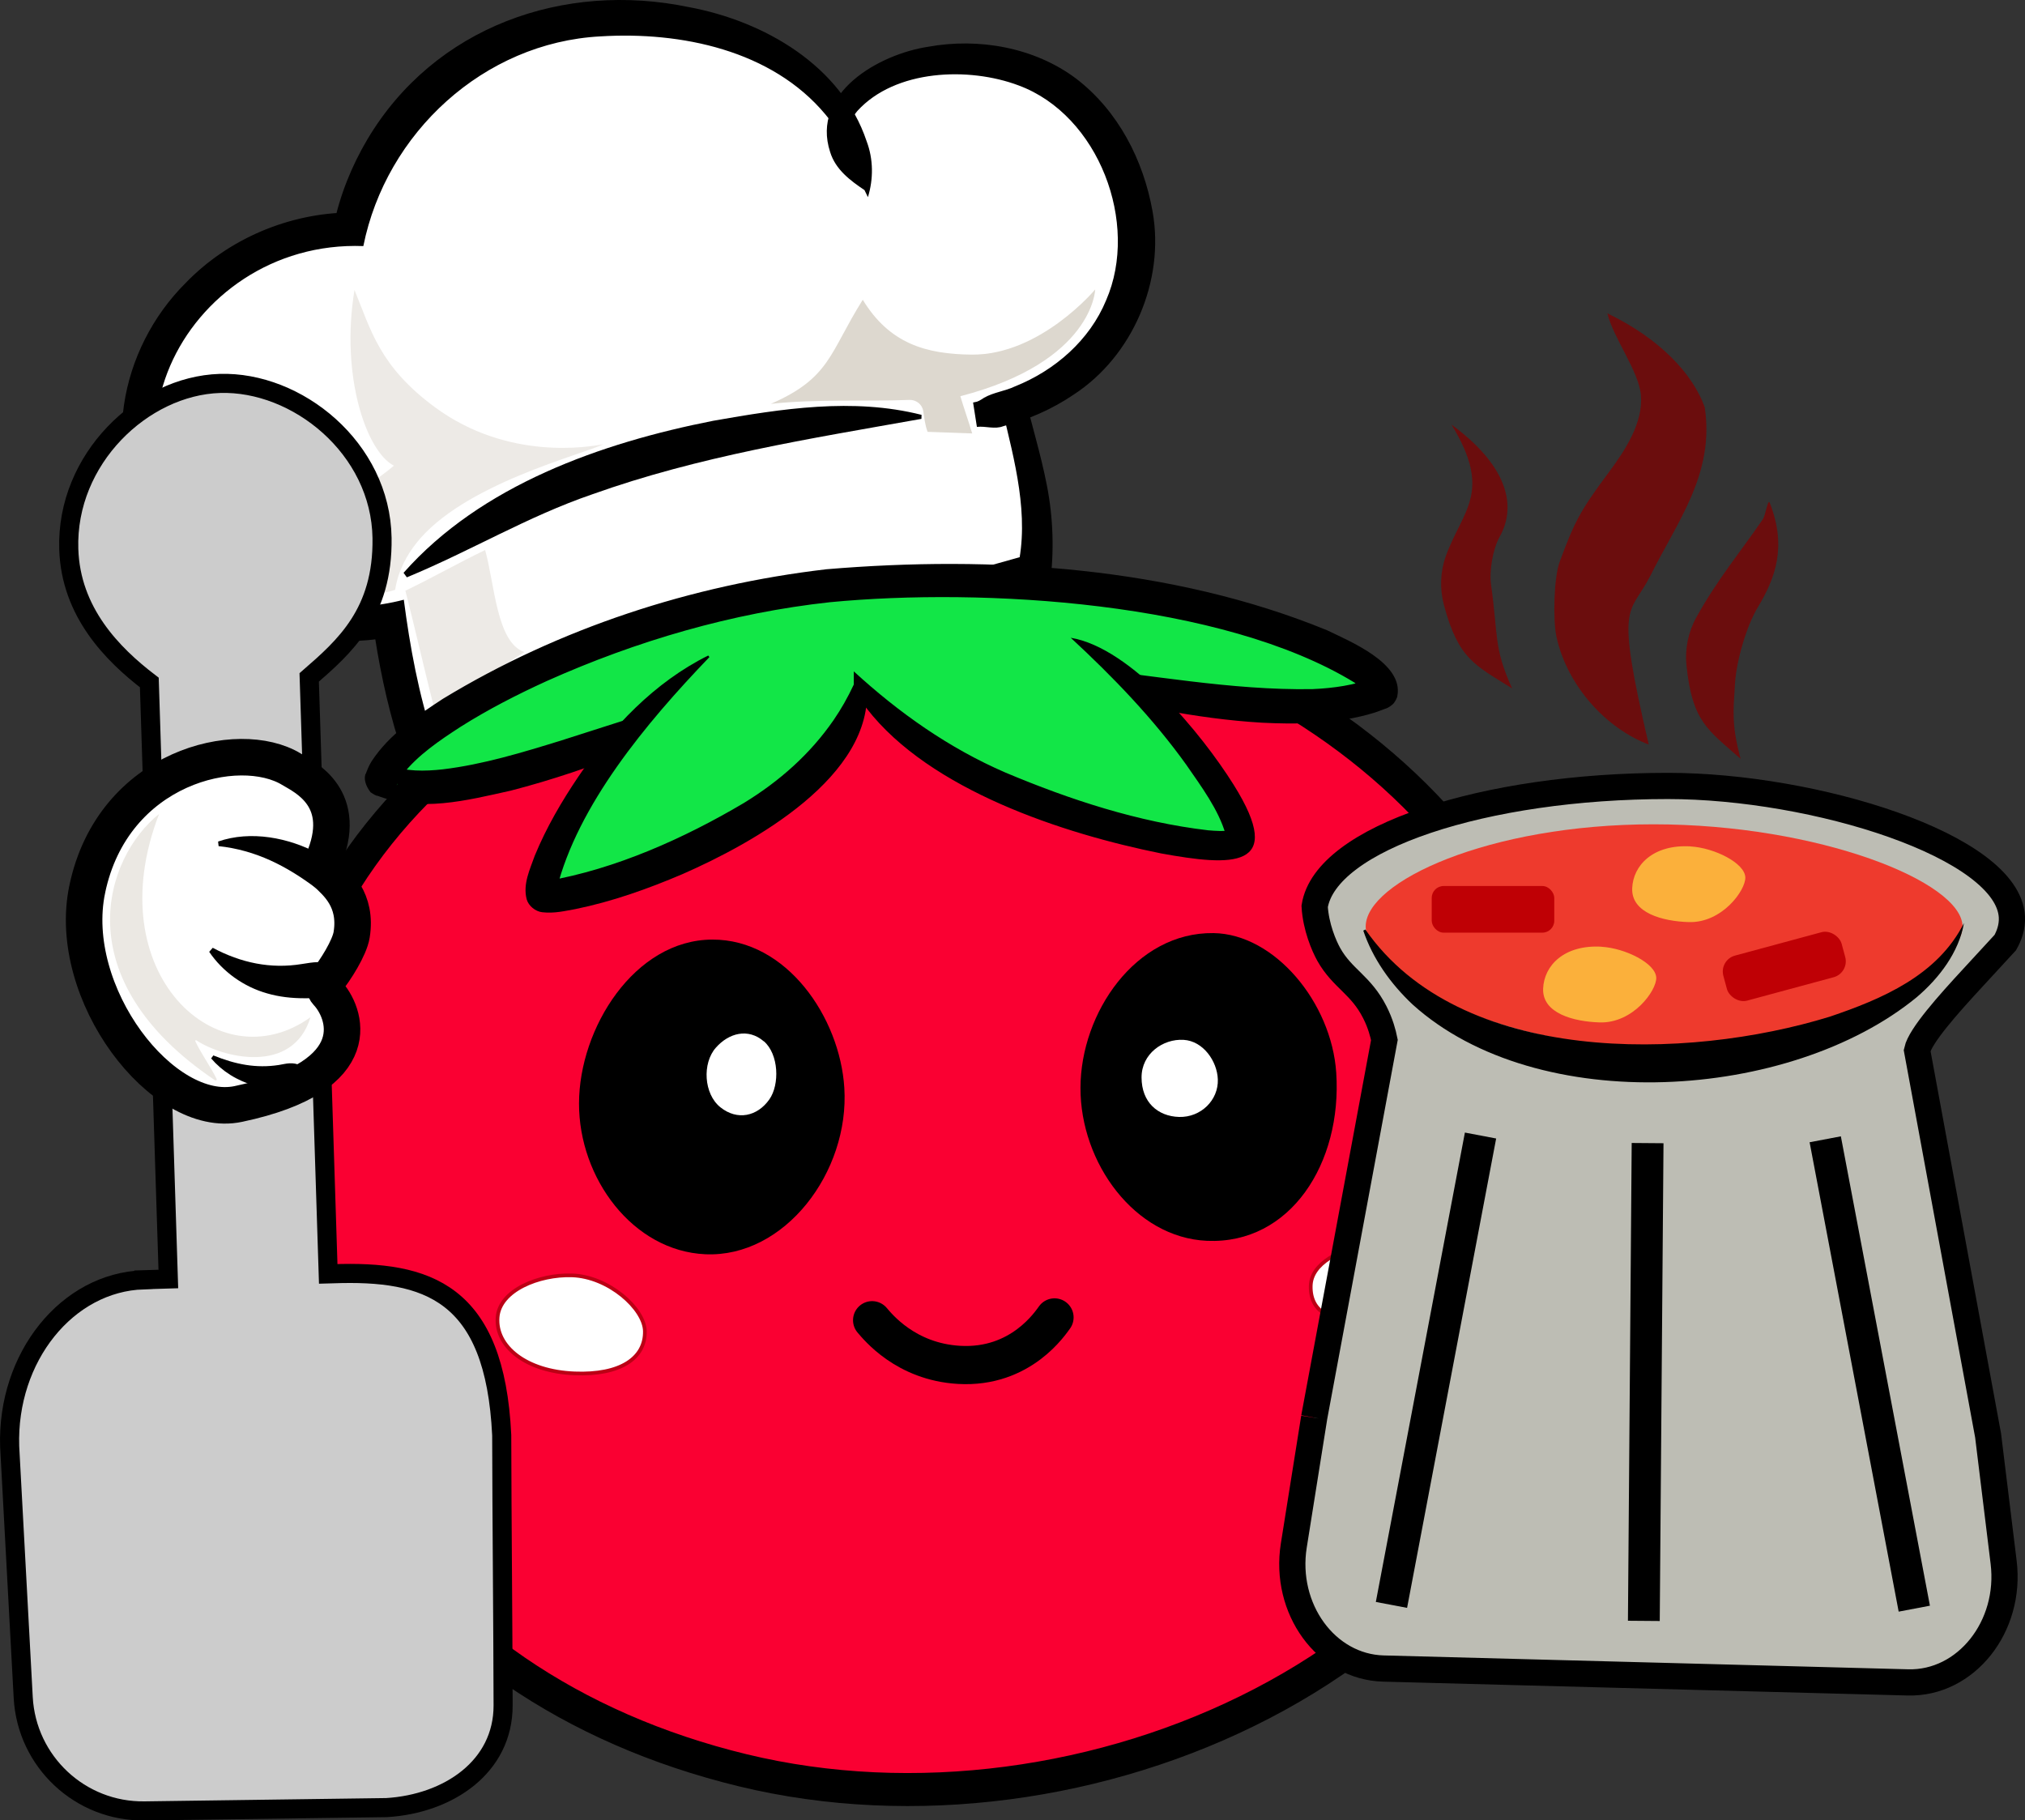
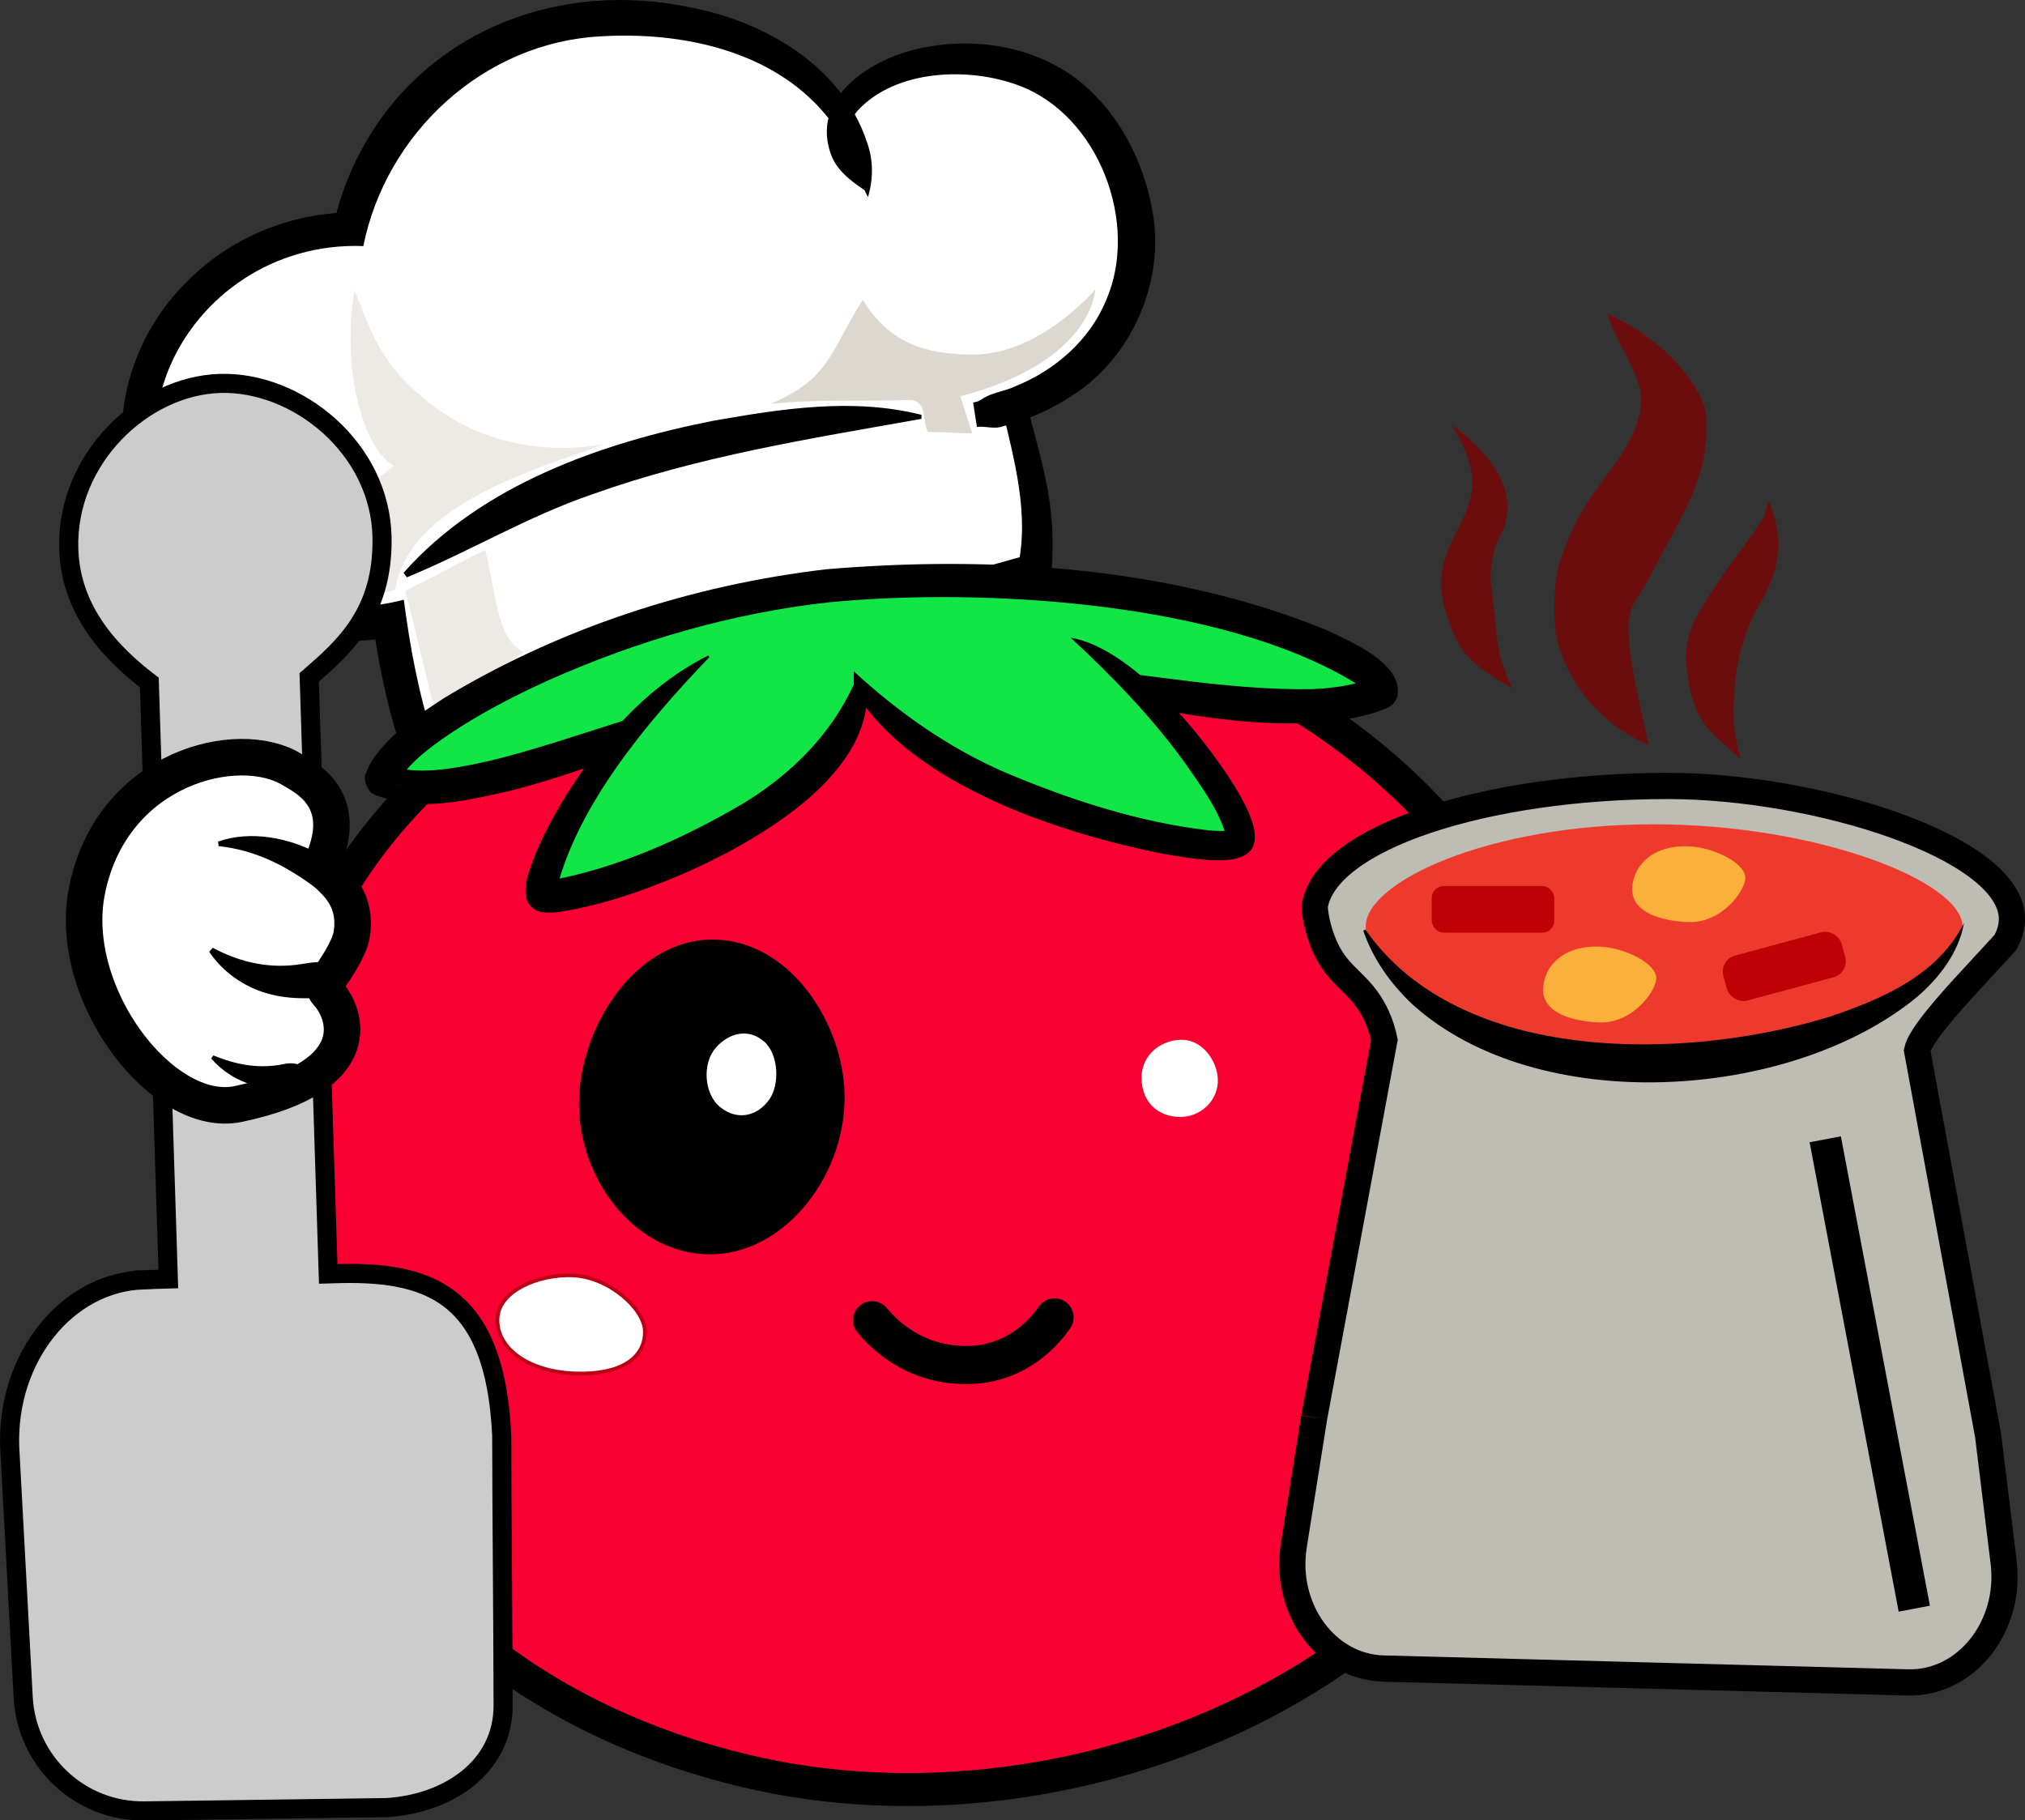
<svg xmlns="http://www.w3.org/2000/svg" id="Layer_2" data-name="Layer 2" viewBox="0 0 318.29 286.14">
  <rect x="0" y="0" width="318.29" height="286.14" fill="#333333" stroke="none" />
  <defs>
    <style>
      .cls-1, .cls-2 {
        fill: #ddd8cf;
      }

      .cls-3 {
        stroke-width: 5.74px;
      }

      .cls-3, .cls-4, .cls-5 {
        fill: #fff;
      }

      .cls-3, .cls-6, .cls-7, .cls-8, .cls-9, .cls-5, .cls-10 {
        stroke-miterlimit: 10;
      }

      .cls-3, .cls-6, .cls-7, .cls-8, .cls-9, .cls-10 {
        stroke: #000;
      }

      .cls-6 {
        fill: #fa0032;
        stroke-width: 5.19px;
      }

      .cls-7 {
        stroke-linecap: round;
        stroke-width: 6px;
      }

      .cls-7, .cls-10 {
        fill: none;
      }

      .cls-8 {
        fill: #bdbdb4;
        stroke-width: 4.12px;
      }

      .cls-11 {
        fill: #bf0005;
      }

      .cls-2 {
        opacity: .52;
      }

      .cls-12 {
        fill: #ddd8d1;
        opacity: .6;
      }

      .cls-13 {
        fill: #bb0015;
        opacity: 0;
      }

      .cls-9 {
        fill: #ccc;
        stroke-width: 3px;
      }

      .cls-14 {
        fill: #ee3a2d;
      }

      .cls-5 {
        stroke: #bb0015;
        stroke-width: .58px;
      }

      .cls-15 {
        fill: #12e647;
      }

      .cls-10 {
        stroke-width: 5px;
      }

      .cls-16 {
        fill: #fbb03b;
      }

      .cls-17 {
        fill: #6b0d0d;
      }
    </style>
  </defs>
  <g id="Layer_1-2" data-name="Layer 1">
    <g id="results">
      <g id="categories">
        <g id="dizi_category">
          <g>
            <path class="cls-6" d="M163.15,95.4c-52.76-9.02-109.15,19.55-118.77,67.93-11.19,56.29,18.2,101.8,72.39,114.94,53.48,12.97,120.79-16.58,130.22-73.24,10.29-61.83-35.26-101.32-83.83-109.63Z" />
            <path class="cls-13" d="M109.65,111.41c-15.03.39-20.52,3.93-33.39,14.24,0,0-21.8,17.46-25.47,47.65-3.96,32.55,31.05,90.11,70.1,103.76-4.37-.64-16.28-3.92-25.43-8.41-16.14-7.79-31.25-18.51-42.93-41.53-2.64-5.21-9.5-25.06-8.1-47.92,3.14-51.14,41.54-66.04,47.33-69.55,5.47.64,13.28-.24,19.98-.99-.95,1-1.13,1.74-2.08,2.74Z" />
          </g>
          <g id="cheeks">
            <path class="cls-5" d="M78.21,207.07c.32-4.26,6.51-6.76,11.68-6.6,5.79.18,11.41,5.25,11.47,8.78.08,4.23-3.84,6.92-11.05,6.63-7.62-.3-12.45-4.22-12.1-8.81Z" />
-             <path class="cls-5" d="M225.98,199.74c-.32-4.26-4.45-6.09-9.48-4.87-6.09,1.47-10.42,3.76-10.48,7.28-.08,4.23,3.34,6.01,10.55,5.72,7.62-.3,9.77-3.55,9.42-8.14Z" />
          </g>
          <g id="eyes">
            <g>
              <g>
                <path d="M111.95,147.69c-12.21.04-20.92,13.91-20.94,25.74-.03,11.77,8.47,23.21,19.85,23.72,12.46.56,22.69-12.91,21.85-26.17-.7-11.07-9.06-23.33-20.75-23.29Z" />
                <path class="cls-4" d="M120.05,163.68c-2.46-2.11-5.49-1.32-7.54,1.01-2.15,2.44-1.9,7.25.71,9.35,2.67,2.15,5.82,1.44,7.7-1.22,1.66-2.35,1.49-7.13-.86-9.15Z" />
              </g>
              <g>
-                 <path d="M190.72,146.67c-12.2-.16-20.87,12.51-20.89,24.33-.03,11.77,8.51,23.54,19.89,24.04,13.12.57,21.25-12.23,20.31-26.42-.74-11.06-9.71-21.82-19.3-21.95Z" />
                <path class="cls-4" d="M186.03,163.45c-3.23-.19-6.6,2.18-6.6,5.9,0,3.91,2.55,6.12,5.9,6.22,3.43.09,6.2-2.65,6.09-5.9-.1-2.87-2.3-6.04-5.38-6.22Z" />
              </g>
            </g>
          </g>
          <path id="mouth" class="cls-7" d="M137.08,207.52c.87,1,5.26,6.54,13.68,7.02,9.76.56,14.41-6.7,14.99-7.46" />
          <g id="hat">
            <g>
              <g>
                <path class="cls-4" d="M66.04,118.31c-1.94-5.59-3.66-12.47-4.82-20.88-19,3.74-36.46-8.94-39.11-24.97-2.85-17.27,11.91-36.06,32.9-36.41,4.09-17.74,18.97-31.02,36.88-32.93,18.37-1.96,41.89,5.3,44.36,26.37-17.86-16.27,20.82-30.33,35.71-10.5,5.8,7.63,9.2,19.08,4.39,29.75-6.47,14.37-22.29,16.36-23.02,16.43,2.04-.42,4.08-.85,6.12-1.27,2.06,8.56,4.62,16.26,3.12,25.79-33.32,9.24-63.21,19.37-96.53,28.6Z" />
                <path d="M64.81,120.67c-1.22-1.05-1.75-2.77-2.14-4.11-1.91-6.11-3.2-12.43-4.08-18.76,0,0,3.15,2.25,3.15,2.25-14.19,2.93-29.84-3.27-37.7-15.56-8.52-12.62-5.34-29.57,5.14-40.01,6.68-6.92,16.19-10.96,25.8-11.08,0,0-2.55,2.07-2.55,2.07.99-4.77,2.83-9.37,5.32-13.57C68.28,4.19,88.62-2.99,108.34,1.13c11.76,2.2,23.9,9.17,27.88,21.08,1.06,2.8,1.08,5.91.2,8.78,0,0-.54-1.1-.54-1.11-2.22-1.49-4.56-3.23-5.4-5.99-3.03-9.29,7.7-15.37,15.41-16.54,7.93-1.44,16.72.08,23.3,5.04,6.56,5.05,10.53,12.75,11.97,20.84,1.95,10.9-3.12,22.76-12.42,28.81-3.39,2.3-7.12,3.91-11.04,4.95-1.36.54-2.74-.05-4.15.11,0,0-.6-3.83-.6-3.83,1.08-.24,6.92-1.46,7.97-1.69,1.14,4.91,2.66,9.72,3.63,14.72.99,5.05,1.17,10.34.49,15.48-28.11,7.74-58.04,17.47-86.13,25.65-4.13,1.21-9.86,2.94-14.09,3.23h0ZM67.28,115.95c2.49-1.76,7.29-2.76,10.13-3.63,7.58-2.18,28.29-8.47,36.12-10.86,16.04-4.92,32.12-9.83,48.33-14.32,0,0-1.92,2.15-1.92,2.15,1.91-8.19-.48-16.91-2.4-24.92,0,0,2.31,1.47,2.31,1.47,0,0-6.13,1.24-6.13,1.24l-.6-3.83c.49-.04,1.06-.39,1.56-.73,1.53-.87,3.29-1.03,4.87-1.79,6.27-2.5,11.73-7.27,14.31-13.53,5.26-12.08-1.15-29.11-13.75-33.77-7.83-2.95-19.39-2.53-25.34,4-3.05,3.59-.52,8.36,1.85,11.66.02,0-.91.47-.9.47-2.09-4.06-3.06-8.11-5.97-11.56-8.42-10.1-22.69-13.07-35.39-12.28-18.3.97-33.68,15.16-37.25,32.96-28.47-1.06-45.84,34.08-19.99,51.53,7.67,5.18,17.46,6.37,26.35,4.06.97,7.42,2.33,14.84,4.68,21.94.12.37.02,0-.16-.09-.18-.14-.45-.21-.71-.16h0Z" />
              </g>
              <path d="M63.43,90.04c12.18-13.78,31.07-20.43,48.68-23.9,10.76-1.89,21.95-3.66,32.74-.93,0,0-.02.63-.02.63-17.6,3.13-34.96,5.86-51.77,11.87-10.18,3.49-18.98,8.85-29.11,13.04,0,0-.52-.71-.52-.71h0Z" />
            </g>
            <g>
              <path class="cls-2" d="M68.31,111.58c4.26-2.73,9.86-6.35,14.12-9.08-4.4-1.49-4.68-10.78-6.18-16.04-4.28,2.05-8.25,4.34-12.53,6.39,1.52,5.94,3.07,12.78,4.59,18.73Z" />
              <path class="cls-2" d="M27.87,62.44c-2.14,9.08.7,18.61,7.44,24.94,7.13,6.68,21.59,7.13,26.8,5.33.49-3.12,1.93-5.54,3.27-7.26,7.32-9.39,26.3-14.01,29.47-15.63-2.18.42-14.96,2.66-26.46-5.79-8.72-6.41-10.07-12.1-12.67-18.45-2.22,13.39,1.81,25.34,6.19,27.62-10.29,8.73-29.79,14.53-34.04-10.74Z" />
              <path class="cls-1" d="M172.15,45.49s-8.63,10.34-19.39,10.25c-7.19-.06-12.95-1.72-17.15-8.62-5.25,8.34-5.07,12.27-14.45,16.36,7.24-.79,14.84-.34,21.78-.62,1.05-.04,2,.69,2.17,1.73.18,1.08.26,2.14.69,3.29,2.68.07,4.33.17,7.01.25-.56-1.89-1.3-3.95-1.86-5.85,20.89-5.41,21.2-16.78,21.19-16.79Z" />
            </g>
          </g>
          <g>
            <g id="lower">
              <path class="cls-15" d="M60.11,122.61c-.07-.03-.2-.02-.18-.08,2.51-8.98,39.86-28.84,75.74-30.94,50.52-2.95,82.94,12.47,81.45,17.22-.02.06-.1.09-.18.13-18.85,7.78-63.71-8.75-80.7-5.24-17.1,1.61-62.25,25.5-76.12,18.92Z" />
              <path d="M58.99,124.95c.32.14.45.16.52.18.07.01.07.01-.02,0-.18-.11-.12.17-1.25-.6-1.62-2.12-.48-3.43-.8-2.74,0,0,.12-.34.12-.34.25-.65.53-1.3.89-1.85,2.77-4.2,7.1-7.09,11.17-9.76,18.28-11.1,39.06-17.88,60.27-20.36,26.06-2.2,54.27-.41,78.68,9.58,3.62,1.76,12.03,5.18,11.07,10.31,0,.27-.45,1.13-.74,1.34-.84.73-1.17.65-1.96.99-.52.21-1.54.53-2.08.66-5.59,1.47-11.09,1.5-16.46,1.24-10.66-.62-20.98-2.95-31.26-5.49-10.08-2.25-20.43-5.64-30.83-4.09-6.55.78-12.73,3.45-18.75,6.07-12.12,5.55-24.27,10.84-37.29,14.19-6.86,1.52-14.34,3.5-21.27.67h0ZM61.22,120.26c2.47,1.04,5.59.98,8.37.67,6.3-.75,12.59-2.67,18.7-4.56,9.44-3,18.79-6.13,28.44-8.6,9.02-2.28,18.02-5.12,27.35-4.97,7.91.17,15.8,1.09,23.64,1.93,13.04,1.29,25.66,3.8,38.55,3.59,3.39-.15,6.58-.61,9.67-1.78-.04.04-.19.02-.69.47-.22.14-.62.88-.63,1.04-.11.21-.07.63-.02.78.09.17-.15-.24-.48-.53-.33-.32-.76-.67-1.21-1-20.81-12.74-58.39-14.95-82.47-12.64-15.34,1.67-30.4,6.08-44.48,12.38-4.68,2.13-9.27,4.49-13.56,7.2-3.33,2.16-6.67,4.41-9.1,7.47-.38.48-.67.98-.87,1.52-.34.73.77-.54-.81-2.63-1.1-.74-1-.45-1.14-.56-.06,0-.01,0,.1.02.11.03.29.05.64.21h0Z" />
            </g>
            <g id="upper">
              <path class="cls-15" d="M111.41,103.17c-18.66,13.53-27.86,35.91-26.14,37.64,1.74,1.74,46.74-10.75,49.94-33.05,14.61,19.48,57.18,27.48,59.49,24.63,2.04-2.52-8.98-18.84-26.38-32.15" />
              <path d="M111.5,103.29c-10.02,10.43-20.7,23.3-24.01,36.49-.14-.52-.68-1.03-1.19-1.22-.14-.06-.19-.06-.29-.09,10.73-1.86,21.52-6.69,30.91-12.25,5.62-3.44,10.42-7.69,14.11-13.04,1.18-1.72,2.21-3.53,3.17-5.58,0,0,0-2.07,0-2.07,7.08,6.5,14.96,12.07,23.84,15.91,10.14,4.27,20.9,7.79,31.84,9.07,1.25.11,2.57.18,3.55.01-.04.03-.18.05-.48.38-.45.6-.19.86-.29.29-1.11-3.91-3.85-7.57-6.18-10.95-5.2-7.27-11.5-13.81-18.18-19.99,9.54,1.59,20.62,15.15,25.59,23.08,8.41,13.41-.37,12.82-11.37,10.82-15.41-3.1-36.32-9.95-46.26-22.75-.67-.99-1.35-1.97-1.87-3.05l1.84-.47c1.17,14.16-17.87,24.66-28.96,29.52-5.44,2.32-11.02,4.31-16.84,5.5-1.66.29-3.29.71-5.21.49-1.07-.12-2.15-1-2.44-2.04-.62-2.42.53-4.72,1.27-6.84,1.85-4.49,4.24-8.56,6.88-12.47,5.24-7.74,11.95-14.81,20.39-19,0,0,.18.24.18.24h0Z" />
            </g>
          </g>
          <g id="left_hand">
            <path class="cls-9" d="M22.56,201.16l3.9-.12-2.99-93.76c-5.82-4.45-12.35-11.08-12.66-20.97-.45-14.15,11.62-25.66,23.74-26.04,12.12-.39,25.29,10.15,25.5,24.3.17,11.78-5.92,17.1-11.45,21.91l2.99,93.76.72-.02c14.87-.54,25.48,2.86,26.55,25.37.03,13.6.19,28.86.22,42.46.02,9.7-8.62,15.49-18.31,16.08-11.71.16-26.34.36-38.05.52-10.11.14-18.52-7.73-19.07-17.82-.71-13.15-1.42-26.3-2.13-39.46-.45-14.03,9.02-25.82,21.04-26.2Z" />
            <g>
              <path class="cls-3" d="M13.71,139.78c4.04-19.32,23.83-23.9,32.1-18.87,2,1.21,9.31,4.51,4.89,14.59-.26.59.15,1.29.61,1.74,1.56,1.5,4.86,4.17,3.96,9.7-.33,2.04-2.57,5.6-3.96,7.28-.44.54-.37,1.3.11,1.81,2.82,2.96,6.98,13.09-13.96,17.5-11.89,2.51-27.17-17.4-23.75-33.74Z" />
              <g id="fingers">
                <path d="M34.28,132.28c5.12-1.78,11.11-.63,15.85,1.94,1.7.88,3.35,1.86,3.83,3.94,0,0-1.85,2.12-1.85,2.12-1.05-.03-1.79-.33-2.49-.71-4.54-3.41-9.38-5.94-15.26-6.57,0,0-.08-.73-.08-.73h0Z" />
                <path d="M33.44,148.98c4.42,2.36,9.1,3.36,14.01,2.55,1.78-.26,3.33-.67,5.1.46,0,0,.52,3.19.52,3.19-1.44,1.71-3.31,1.74-5.3,1.73-1.9,0-3.88-.21-5.77-.76-3.7-1.04-7.01-3.41-9.12-6.54,0,0,.56-.63.56-.63h0Z" />
                <path d="M33.54,165.9c3.49,1.42,6.74,2.05,10.29,1.5,1.12-.18,2.14-.56,3.55.13l.58,2.16c-1.01,1.33-2.48,1.41-3.86,1.42-1.39.03-2.8-.14-4.14-.5-2.7-.73-5.07-2.25-6.77-4.24l.34-.47h0Z" />
              </g>
-               <path class="cls-12" d="M25.01,127.94c-9.68,25.01,9.33,42.35,23.8,31.95-2.83,9.18-13.91,6.32-17.94,3.64-.1-.07-.22.03-.17.14.77,1.69,2.51,4.18,3.35,5.93.07.16-.11.3-.25.21-23.72-15.98-17.31-35.05-8.79-41.87Z" />
            </g>
          </g>
          <g id="dizi">
            <path class="cls-8" d="M206.56,222.85l-3.2,20.08c-1.58,9.95,5.08,19.1,14.08,19.34l82.45,2.18c9.11.24,16.29-8.76,15.04-18.89l-2.44-19.92h0l-11.16-60.53c.5-2.3,4.87-7.21,8.85-11.51,1.67-1.81,3.34-3.62,5.01-5.44.58-1.03,1.12-2.42,1.04-4.03-.59-11.16-31.04-20.59-54.07-20.59-28.75,0-53.81,8.14-55.52,18.93.19,3.25,1.46,6.19,2.22,7.56,2.14,3.81,5.03,4.73,7.24,9.09.9,1.77,1.3,3.36,1.5,4.35l-11.04,59.36" />
            <g>
-               <line class="cls-10" x1="232.71" y1="178.49" x2="218.71" y2="252.27" />
-               <line class="cls-10" x1="258.97" y1="179.68" x2="258.38" y2="254.78" />
              <line class="cls-10" x1="286.89" y1="179.08" x2="300.89" y2="252.86" />
            </g>
            <g>
              <path class="cls-14" d="M308.47,145.64c0,7.04-22.78,18.89-48.68,18.89s-45.13-11.85-45.13-18.89,19.33-16.07,45.24-16.07,48.57,9.03,48.57,16.07Z" />
              <path d="M214.61,146.11c14.88,21.41,50.51,20.63,72.99,13.7,8.22-2.78,16.98-6.5,21.1-14.73-.81,4.63-3.9,8.66-7.43,11.67-19.84,16.29-59.55,18.91-79.23,1.15-3.47-3.26-6.28-7.23-7.76-11.62,0,0,.33-.17.33-.17h0Z" />
              <g>
                <path class="cls-16" d="M265.72,133.04c-5.89-.34-9.03,2.98-9.17,6.58-.16,3.91,4.84,5.2,8.89,5.32,5.24.16,8.95-5.01,8.89-7.02-.07-2.27-4.87-4.65-8.59-4.87h-.01Z" />
                <path class="cls-16" d="M251.72,148.81c-5.89-.34-9.03,2.98-9.17,6.58-.16,3.91,4.84,5.2,8.89,5.32,5.24.16,8.95-5.01,8.89-7.02-.07-2.27-4.87-4.65-8.59-4.87h-.01Z" />
                <rect class="cls-11" x="225.04" y="139.27" width="19.26" height="7.33" rx="1.87" ry="1.87" />
                <rect class="cls-11" x="270.82" y="148.27" width="19.26" height="7.33" rx="2.59" ry="2.59" transform="translate(-29.93 78.44) rotate(-15.13)" />
              </g>
            </g>
            <g>
              <path class="cls-17" d="M259.3,90.72c4.26-8.66,10.25-16.16,8.65-26.71-1.88-5.25-7.07-10.8-15.3-14.75.91,3.83,4.95,9.09,5.27,12.86.36,4.3-2.42,8.58-4.99,12.04-4.53,6.1-5.41,7.73-7.78,14.15-.93,2.51-1.07,9.21-.5,11.81,1.72,7.79,7.88,14.41,14.5,16.91-5.33-22.81-3.06-20.15.14-26.32Z" />
              <path class="cls-17" d="M273.59,119.27c-1.43-5.3-1.16-7.4-.88-11.85.22-3.52,1.77-8.95,3.59-11.98,2.7-4.48,4.61-9.43,1.88-16.37-.32-.82-.62,1.85-1.12,2.58-3.48,5.08-7.07,9.35-10.42,15.37-1.29,2.32-1.83,5-1.55,7.64.9,8.74,3.31,10.05,8.51,14.62Z" />
              <path class="cls-17" d="M237.67,108.21c-2.92-6.49-2.16-8.13-3.3-16.26-.31-2.2.26-5.64,1.35-7.58,2.9-5.2.81-11.48-7.57-17.62,6.51,10.64,1.72,13.44-.88,20.62-.9,2.48-.99,5.2-.31,7.75,2.27,8.49,4.86,9.41,10.72,13.09Z" />
            </g>
          </g>
        </g>
      </g>
    </g>
  </g>
</svg>